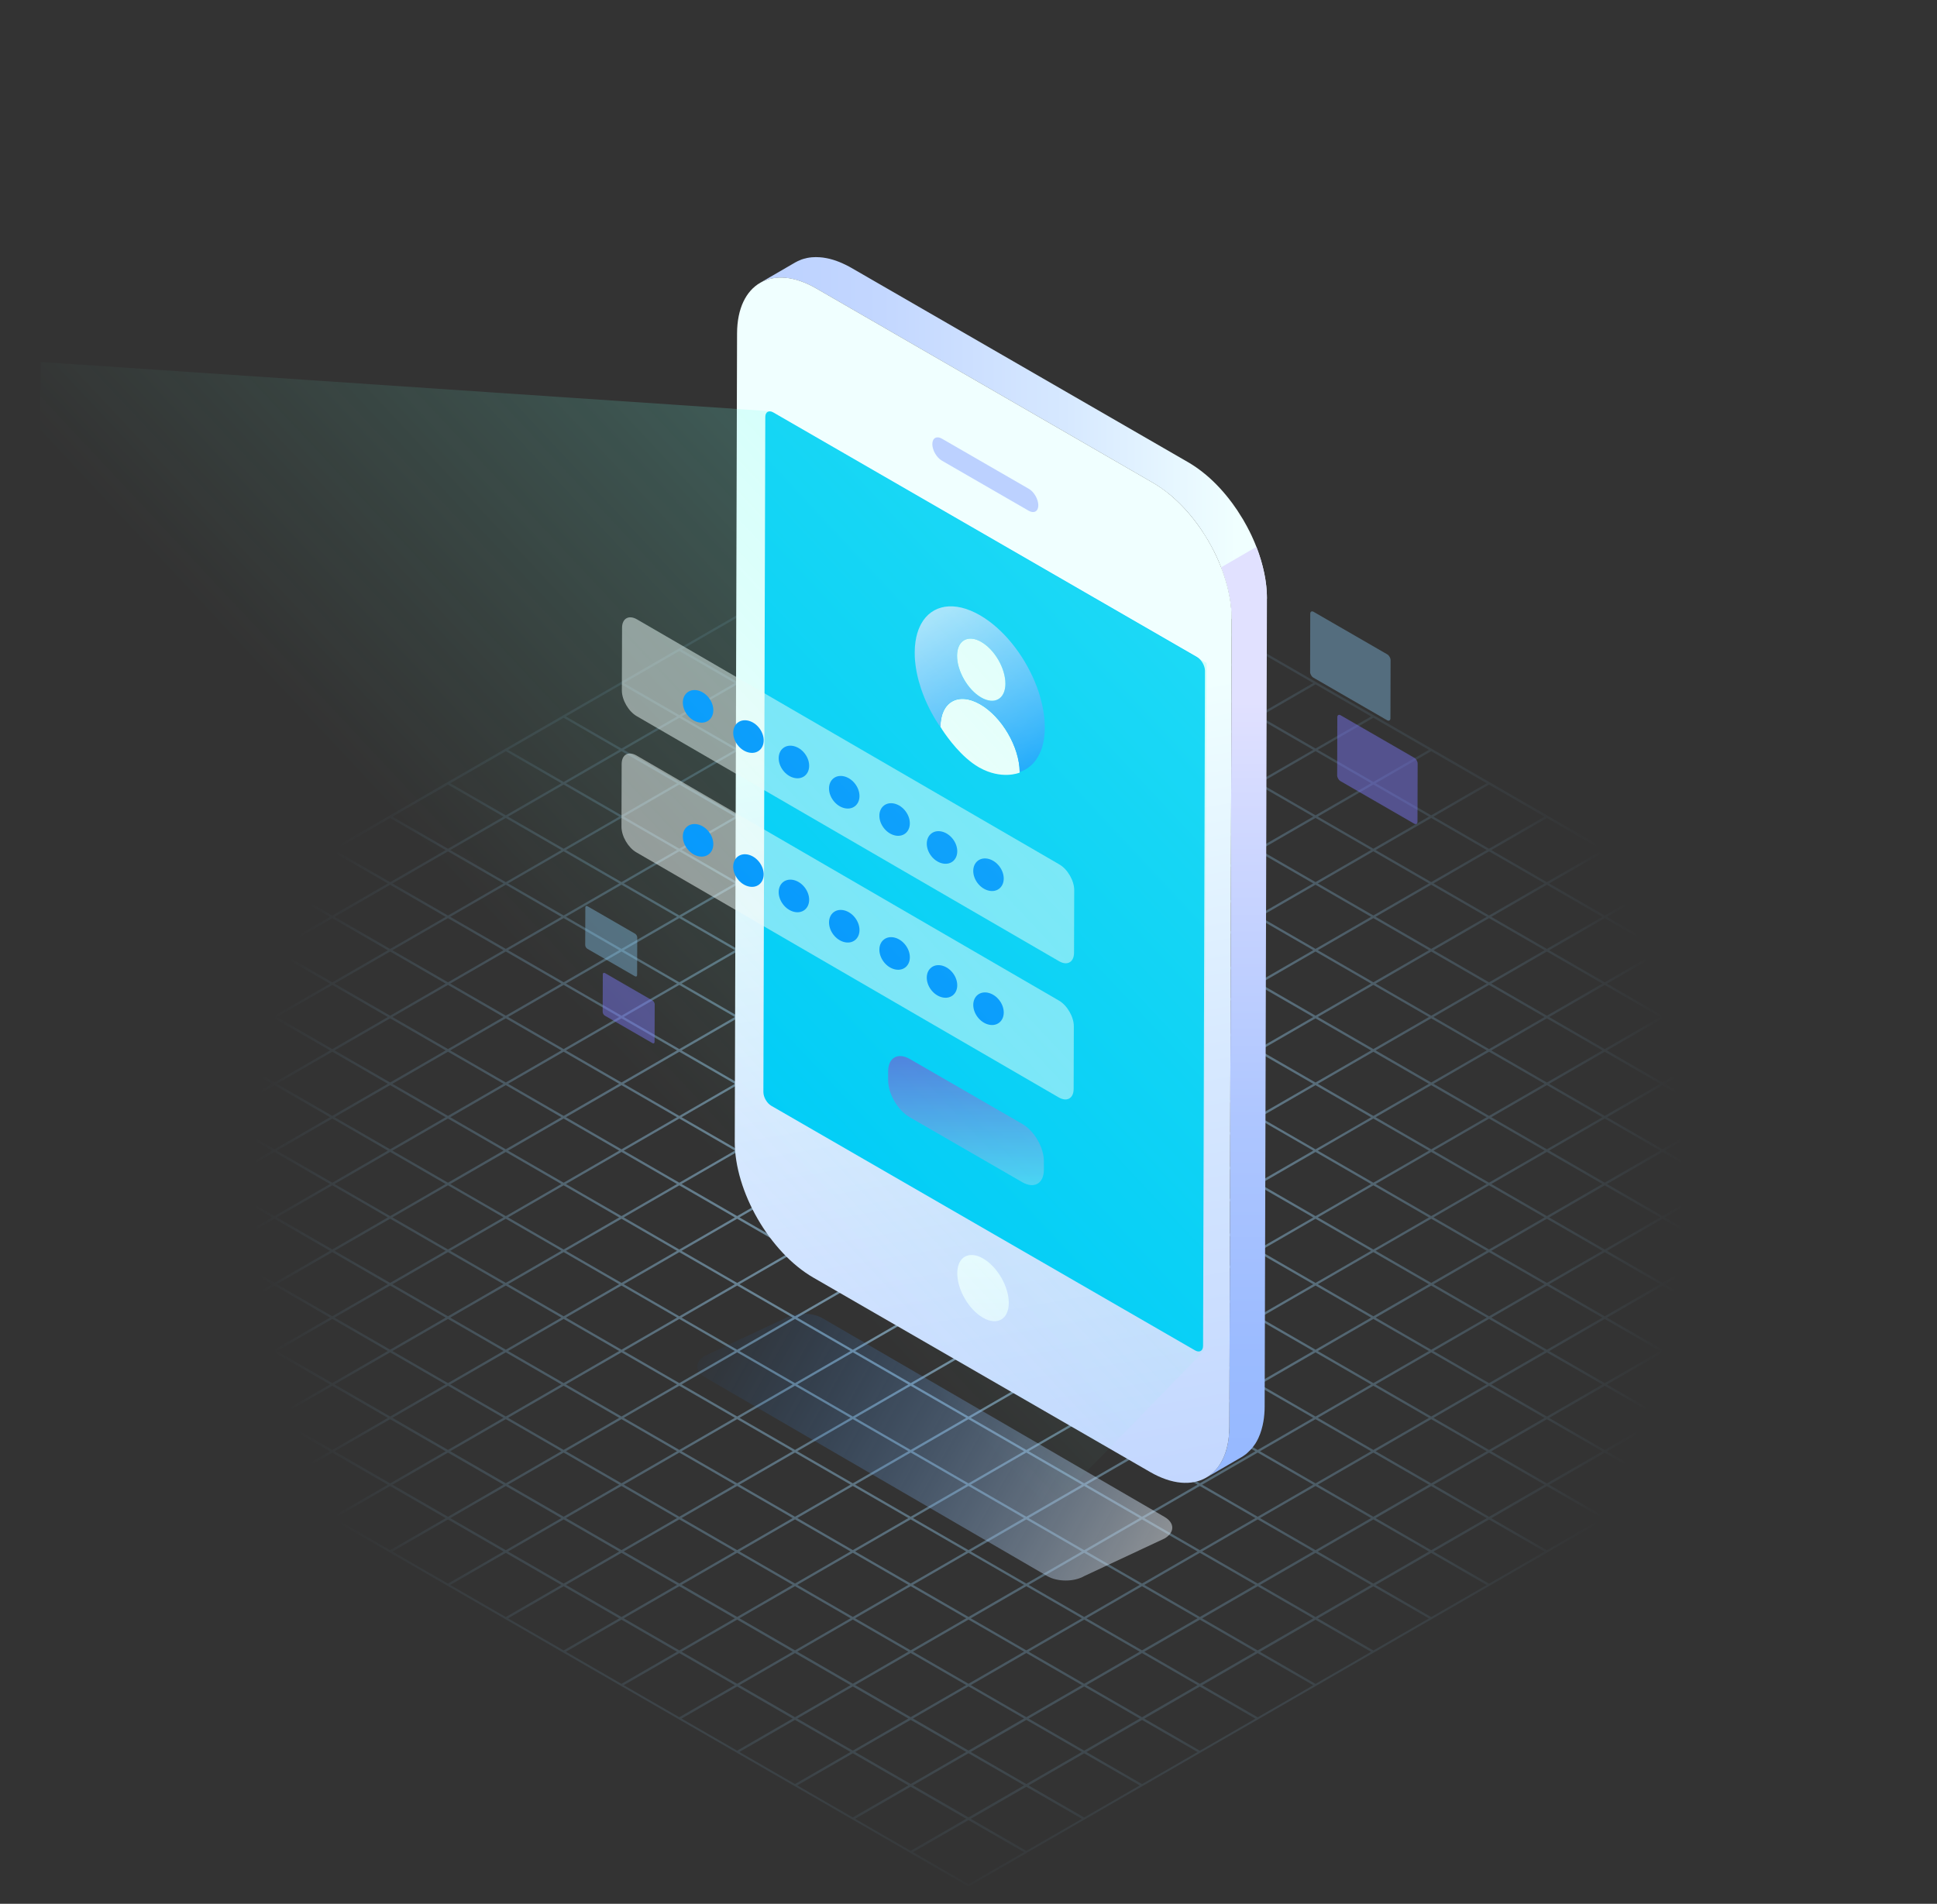
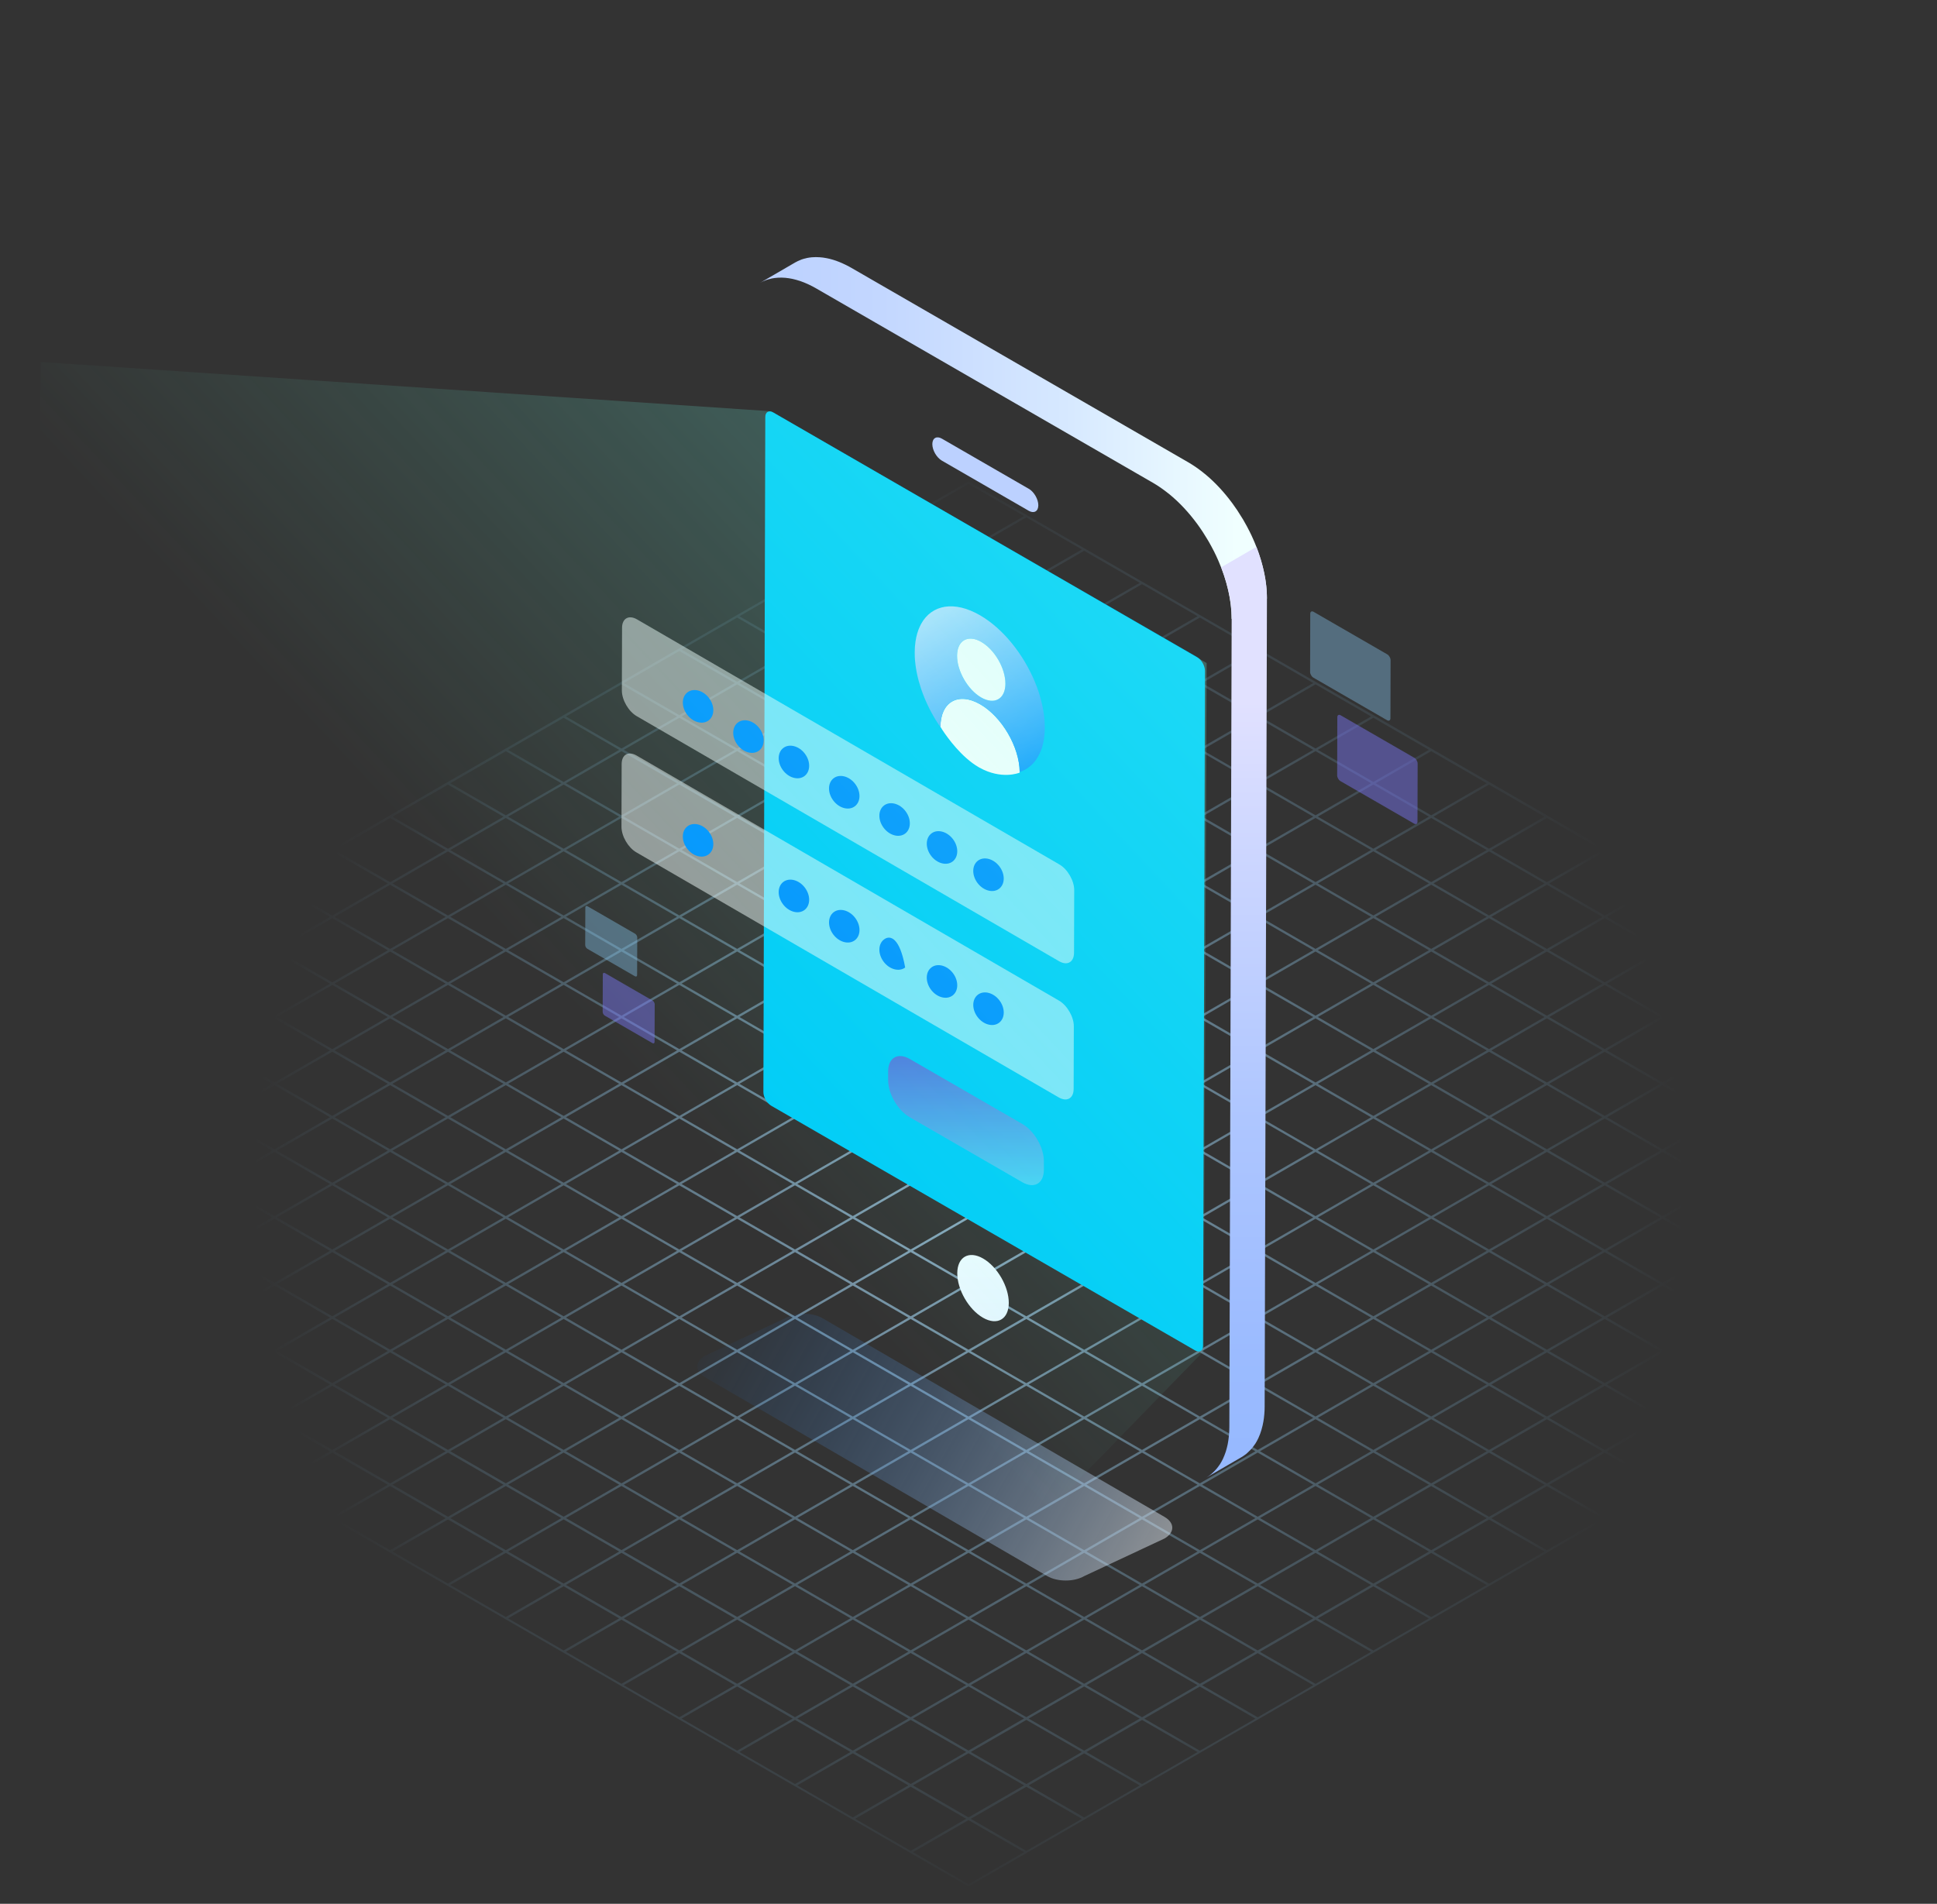
<svg xmlns="http://www.w3.org/2000/svg" width="414" height="407" viewBox="0 0 414 407" fill="none">
  <rect x="0" y="0" width="414" height="407" fill="#333333" stroke="none" />
  <g clip-path="url(#clip0_2267_30526)">
    <path d="M207.123 102.992L207 102.92L-52.766 252.898L-53.128 253.112L206.883 403.232L207.006 403.303L466.772 253.325L467.134 253.112L207.123 102.992ZM453.796 245.97L441.919 252.827L430.042 245.97L441.919 239.113L453.796 245.97ZM207.485 245.97L219.362 239.113L231.238 245.97L219.362 252.827L207.485 245.97ZM218.877 253.112L207 259.969L195.123 253.112L207 246.255L218.877 253.112ZM207 245.692L195.123 238.835L207 231.978L218.877 238.835L207 245.692ZM206.515 245.977L194.638 252.834L182.761 245.977L194.638 239.12L206.515 245.977ZM194.153 253.112L182.276 259.969L170.4 253.112L182.276 246.255L194.153 253.112ZM194.638 253.396L206.515 260.253L194.638 267.11L182.761 260.253L194.638 253.396ZM207 260.538L218.877 267.395L207 274.252L195.123 267.395L207 260.538ZM207.485 260.253L219.362 253.396L231.238 260.253L219.362 267.11L207.485 260.253ZM219.847 253.118L231.723 246.261L243.6 253.118L231.723 259.975L219.847 253.118ZM232.209 245.977L244.085 239.12L255.962 245.977L244.085 252.834L232.209 245.977ZM231.723 245.699L219.847 238.842L231.723 231.985L243.6 238.842L231.723 245.699ZM219.362 238.557L207.485 231.7L219.362 224.843L231.238 231.7L219.362 238.557ZM207 231.416L195.123 224.559L207 217.702L218.877 224.559L207 231.416ZM206.515 231.694L194.638 238.551L182.761 231.694L194.638 224.837L206.515 231.694ZM194.153 238.835L182.276 245.692L170.4 238.835L182.276 231.978L194.153 238.835ZM181.791 245.977L169.915 252.834L158.038 245.977L169.915 239.12L181.791 245.977ZM169.429 253.118L157.553 259.975L145.676 253.118L157.553 246.261L169.429 253.118ZM169.915 253.403L181.791 260.26L169.915 267.117L158.038 260.26L169.915 253.403ZM182.276 260.544L194.153 267.401L182.276 274.258L170.4 267.401L182.276 260.544ZM194.638 267.686L206.515 274.543L194.638 281.4L182.761 274.543L194.638 267.686ZM207 274.827L218.877 281.684L207 288.541L195.123 281.684L207 274.827ZM207.485 274.549L219.362 267.692L231.238 274.549L219.362 281.406L207.485 274.549ZM219.847 267.408L231.723 260.551L243.6 267.408L231.723 274.265L219.847 267.408ZM232.209 260.266L244.085 253.409L255.962 260.266L244.085 267.123L232.209 260.266ZM244.57 253.125L256.447 246.268L268.324 253.125L256.447 259.982L244.57 253.125ZM256.932 245.983L268.809 239.126L280.685 245.983L268.809 252.84L256.932 245.983ZM256.447 245.705L244.57 238.848L256.447 231.991L268.324 238.848L256.447 245.705ZM244.085 238.564L232.209 231.707L244.085 224.85L255.962 231.707L244.085 238.564ZM231.723 231.422L219.847 224.565L231.723 217.708L243.6 224.565L231.723 231.422ZM219.362 224.281L207.485 217.424L219.362 210.567L231.238 217.424L219.362 224.281ZM207 217.139L195.123 210.282L207 203.425L218.877 210.282L207 217.139ZM206.515 217.417L194.638 224.274L182.761 217.417L194.638 210.56L206.515 217.417ZM194.153 224.559L182.276 231.416L170.4 224.559L182.276 217.702L194.153 224.559ZM181.791 231.7L169.915 238.557L158.038 231.7L169.915 224.843L181.791 231.7ZM169.429 238.842L157.553 245.699L145.676 238.842L157.553 231.985L169.429 238.842ZM157.068 245.983L145.191 252.84L133.314 245.983L145.191 239.126L157.068 245.983ZM144.706 253.125L132.829 259.982L120.953 253.125L132.829 246.268L144.706 253.125ZM145.191 253.409L157.068 260.266L145.191 267.123L133.314 260.266L145.191 253.409ZM157.553 260.551L169.429 267.408L157.553 274.265L145.676 267.408L157.553 260.551ZM169.915 267.692L181.791 274.549L169.915 281.406L158.038 274.549L169.915 267.692ZM182.276 274.834L194.153 281.691L182.276 288.548L170.4 281.691L182.276 274.834ZM194.638 281.975L206.515 288.832L194.638 295.689L182.761 288.832L194.638 281.975ZM207 289.117L218.877 295.974L207 302.831L195.123 295.974L207 289.117ZM207.485 288.839L219.362 281.982L231.238 288.839L219.362 295.696L207.485 288.839ZM219.847 281.697L231.723 274.84L243.6 281.697L231.723 288.554L219.847 281.697ZM232.209 274.556L244.085 267.699L255.962 274.556L244.085 281.413L232.209 274.556ZM244.57 267.414L256.447 260.557L268.324 267.414L256.447 274.271L244.57 267.414ZM256.932 260.273L268.809 253.416L280.685 260.273L268.809 267.13L256.932 260.273ZM269.294 253.131L281.171 246.274L293.047 253.131L281.171 259.988L269.294 253.131ZM281.656 245.99L293.532 239.133L305.409 245.99L293.532 252.847L281.656 245.99ZM281.171 245.712L269.294 238.855L281.171 231.998L293.047 238.855L281.171 245.712ZM268.809 238.57L256.932 231.713L268.809 224.856L280.685 231.713L268.809 238.57ZM256.447 231.429L244.57 224.572L256.447 217.715L268.324 224.572L256.447 231.429ZM244.085 224.287L232.209 217.43L244.085 210.573L255.962 217.43L244.085 224.287ZM231.723 217.146L219.847 210.289L231.723 203.432L243.6 210.289L231.723 217.146ZM219.362 210.004L207.485 203.147L219.362 196.29L231.238 203.147L219.362 210.004ZM207 202.863L195.123 196.006L207 189.149L218.877 196.006L207 202.863ZM206.515 203.141L194.638 209.998L182.761 203.141L194.638 196.284L206.515 203.141ZM194.153 210.282L182.276 217.139L170.4 210.282L182.276 203.425L194.153 210.282ZM181.791 217.424L169.915 224.281L158.038 217.424L169.915 210.567L181.791 217.424ZM169.429 224.565L157.553 231.422L145.676 224.565L157.553 217.708L169.429 224.565ZM157.068 231.707L145.191 238.564L133.314 231.707L145.191 224.85L157.068 231.707ZM144.706 238.848L132.829 245.705L120.953 238.848L132.829 231.991L144.706 238.848ZM132.344 245.99L120.467 252.847L108.591 245.99L120.467 239.133L132.344 245.99ZM119.982 253.131L108.106 259.988L96.229 253.131L108.106 246.274L119.982 253.131ZM120.467 253.409L132.344 260.266L120.467 267.123L108.591 260.266L120.467 253.409ZM132.829 260.551L144.706 267.408L132.829 274.265L120.953 267.408L132.829 260.551ZM145.191 267.692L157.068 274.549L145.191 281.406L133.314 274.549L145.191 267.692ZM157.553 274.834L169.429 281.691L157.553 288.548L145.676 281.691L157.553 274.834ZM169.915 281.975L181.791 288.832L169.915 295.689L158.038 288.832L169.915 281.975ZM182.276 289.117L194.153 295.974L182.276 302.831L170.4 295.974L182.276 289.117ZM194.638 296.258L206.515 303.115L194.638 309.972L182.761 303.115L194.638 296.258ZM207 303.4L218.877 310.257L207 317.114L195.123 310.257L207 303.4ZM207.485 303.115L219.362 296.258L231.238 303.115L219.362 309.972L207.485 303.115ZM219.847 295.974L231.723 289.117L243.6 295.974L231.723 302.831L219.847 295.974ZM232.209 288.832L244.085 281.975L255.962 288.832L244.085 295.689L232.209 288.832ZM244.57 281.691L256.447 274.834L268.324 281.691L256.447 288.548L244.57 281.691ZM256.932 274.549L268.809 267.692L280.685 274.549L268.809 281.406L256.932 274.549ZM269.294 267.408L281.171 260.551L293.047 267.408L281.171 274.265L269.294 267.408ZM281.656 260.266L293.532 253.409L305.409 260.266L293.532 267.123L281.656 260.266ZM294.017 253.125L305.894 246.268L317.771 253.125L305.894 259.982L294.017 253.125ZM306.379 245.983L318.256 239.126L330.133 245.983L318.256 252.84L306.379 245.983ZM305.894 245.705L294.017 238.848L305.894 231.991L317.771 238.848L305.894 245.705ZM293.532 238.564L281.656 231.707L293.532 224.85L305.409 231.707L293.532 238.564ZM281.171 231.422L269.294 224.565L281.171 217.708L293.047 224.565L281.171 231.422ZM268.809 224.281L256.932 217.424L268.809 210.567L280.685 217.424L268.809 224.281ZM256.447 217.139L244.57 210.282L256.447 203.425L268.324 210.282L256.447 217.139ZM244.085 209.998L232.209 203.141L244.085 196.284L255.962 203.141L244.085 209.998ZM231.723 202.856L219.847 195.999L231.723 189.142L243.6 195.999L231.723 202.856ZM219.362 195.715L207.485 188.858L219.362 182.001L231.238 188.858L219.362 195.715ZM207 188.573L195.123 181.716L207 174.859L218.877 181.716L207 188.573ZM206.515 188.851L194.638 195.708L182.761 188.851L194.638 181.994L206.515 188.851ZM194.153 195.993L182.276 202.85L170.4 195.993L182.276 189.136L194.153 195.993ZM181.791 203.134L169.915 209.991L158.038 203.134L169.915 196.277L181.791 203.134ZM169.429 210.276L157.553 217.133L145.676 210.276L157.553 203.419L169.429 210.276ZM157.068 217.417L145.191 224.274L133.314 217.417L145.191 210.56L157.068 217.417ZM144.706 224.559L132.829 231.416L120.953 224.559L132.829 217.702L144.706 224.559ZM132.344 231.7L120.467 238.557L108.591 231.7L120.467 224.843L132.344 231.7ZM119.982 238.842L108.106 245.699L96.229 238.842L108.106 231.985L119.982 238.842ZM107.62 245.983L95.744 252.84L83.867 245.983L95.744 239.126L107.62 245.983ZM95.259 253.125L83.382 259.982L71.505 253.125L83.382 246.268L95.259 253.125ZM95.744 253.403L107.62 260.26L95.744 267.117L83.867 260.26L95.744 253.403ZM108.106 260.544L119.982 267.401L108.106 274.258L96.229 267.401L108.106 260.544ZM120.467 267.686L132.344 274.543L120.467 281.4L108.591 274.543L120.467 267.686ZM132.829 274.827L144.706 281.684L132.829 288.541L120.953 281.684L132.829 274.827ZM145.191 281.969L157.068 288.826L145.191 295.683L133.314 288.826L145.191 281.969ZM157.553 289.11L169.429 295.967L157.553 302.824L145.676 295.967L157.553 289.11ZM169.915 296.252L181.791 303.109L169.915 309.966L158.038 303.109L169.915 296.252ZM182.276 303.393L194.153 310.25L182.276 317.107L170.4 310.25L182.276 303.393ZM194.638 310.535L206.515 317.392L194.638 324.249L182.761 317.392L194.638 310.535ZM207 317.676L218.877 324.533L207 331.39L195.123 324.533L207 317.676ZM207.485 317.392L219.362 310.535L231.238 317.392L219.362 324.249L207.485 317.392ZM219.847 310.25L231.723 303.393L243.6 310.25L231.723 317.107L219.847 310.25ZM232.209 303.109L244.085 296.252L255.962 303.109L244.085 309.966L232.209 303.109ZM244.57 295.967L256.447 289.11L268.324 295.967L256.447 302.824L244.57 295.967ZM256.932 288.826L268.809 281.969L280.685 288.826L268.809 295.683L256.932 288.826ZM269.294 281.684L281.171 274.827L293.047 281.684L281.171 288.541L269.294 281.684ZM281.656 274.543L293.532 267.686L305.409 274.543L293.532 281.4L281.656 274.543ZM294.017 267.401L305.894 260.544L317.771 267.401L305.894 274.258L294.017 267.401ZM306.379 260.26L318.256 253.403L330.133 260.26L318.256 267.117L306.379 260.26ZM318.741 253.118L330.618 246.261L342.494 253.118L330.618 259.975L318.741 253.118ZM331.103 245.977L342.979 239.12L354.856 245.977L342.979 252.834L331.103 245.977ZM330.618 245.699L318.741 238.842L330.618 231.985L342.494 238.842L330.618 245.699ZM318.256 238.557L306.379 231.7L318.256 224.843L330.133 231.7L318.256 238.557ZM305.894 231.416L294.017 224.559L305.894 217.702L317.771 224.559L305.894 231.416ZM293.532 224.274L281.656 217.417L293.532 210.56L305.409 217.417L293.532 224.274ZM281.171 217.133L269.294 210.276L281.171 203.419L293.047 210.276L281.171 217.133ZM268.809 209.991L256.932 203.134L268.809 196.277L280.685 203.134L268.809 209.991ZM256.447 202.85L244.57 195.993L256.447 189.136L268.324 195.993L256.447 202.85ZM244.085 195.708L232.209 188.851L244.085 181.994L255.962 188.851L244.085 195.708ZM231.723 188.567L219.847 181.71L231.723 174.853L243.6 181.71L231.723 188.567ZM219.362 181.425L207.485 174.568L219.362 167.711L231.238 174.568L219.362 181.425ZM207 174.284L195.123 167.427L207 160.57L218.877 167.427L207 174.284ZM206.515 174.568L194.638 181.425L182.761 174.568L194.638 167.711L206.515 174.568ZM194.153 181.71L182.276 188.567L170.4 181.71L182.276 174.853L194.153 181.71ZM181.791 188.851L169.915 195.708L158.038 188.851L169.915 181.994L181.791 188.851ZM169.429 195.993L157.553 202.85L145.676 195.993L157.553 189.136L169.429 195.993ZM157.068 203.134L145.191 209.991L133.314 203.134L145.191 196.277L157.068 203.134ZM144.706 210.276L132.829 217.133L120.953 210.276L132.829 203.419L144.706 210.276ZM132.344 217.417L120.467 224.274L108.591 217.417L120.467 210.56L132.344 217.417ZM119.982 224.559L108.106 231.416L96.229 224.559L108.106 217.702L119.982 224.559ZM107.62 231.7L95.744 238.557L83.867 231.7L95.744 224.843L107.62 231.7ZM95.259 238.842L83.382 245.699L71.505 238.842L83.382 231.985L95.259 238.842ZM82.897 245.983L71.02 252.84L59.144 245.983L71.02 239.126L82.897 245.983ZM70.535 253.125L58.658 259.982L46.782 253.125L58.658 246.268L70.535 253.125ZM71.02 253.403L82.897 260.26L71.02 267.117L59.144 260.26L71.02 253.403ZM83.382 260.544L95.259 267.401L83.382 274.258L71.505 267.401L83.382 260.544ZM95.744 267.686L107.62 274.543L95.744 281.4L83.867 274.543L95.744 267.686ZM108.106 274.827L119.982 281.684L108.106 288.541L96.229 281.684L108.106 274.827ZM120.467 281.969L132.344 288.826L120.467 295.683L108.591 288.826L120.467 281.969ZM132.829 289.11L144.706 295.967L132.829 302.824L120.953 295.967L132.829 289.11ZM145.191 296.252L157.068 303.109L145.191 309.966L133.314 303.109L145.191 296.252ZM157.553 303.393L169.429 310.25L157.553 317.107L145.676 310.25L157.553 303.393ZM169.915 310.535L181.791 317.392L169.915 324.249L158.038 317.392L169.915 310.535ZM182.276 317.676L194.153 324.533L182.276 331.39L170.4 324.533L182.276 317.676ZM194.638 324.818L206.515 331.675L194.638 338.532L182.761 331.675L194.638 324.818ZM207 331.959L218.877 338.816L207 345.673L195.123 338.816L207 331.959ZM207.485 331.681L219.362 324.824L231.238 331.681L219.362 338.538L207.485 331.681ZM219.847 324.54L231.723 317.683L243.6 324.54L231.723 331.397L219.847 324.54ZM232.209 317.398L244.085 310.541L255.962 317.398L244.085 324.255L232.209 317.398ZM244.57 310.257L256.447 303.4L268.324 310.257L256.447 317.114L244.57 310.257ZM256.932 303.115L268.809 296.258L280.685 303.115L268.809 309.972L256.932 303.115ZM269.294 295.974L281.171 289.117L293.047 295.974L281.171 302.831L269.294 295.974ZM281.656 288.832L293.532 281.975L305.409 288.832L293.532 295.689L281.656 288.832ZM294.017 281.691L305.894 274.834L317.771 281.691L305.894 288.548L294.017 281.691ZM306.379 274.549L318.256 267.692L330.133 274.549L318.256 281.406L306.379 274.549ZM318.741 267.408L330.618 260.551L342.494 267.408L330.618 274.265L318.741 267.408ZM331.103 260.266L342.979 253.409L354.856 260.266L342.979 267.123L331.103 260.266ZM343.465 253.125L355.341 246.268L367.218 253.125L355.341 259.982L343.465 253.125ZM355.826 245.983L367.703 239.126L379.58 245.983L367.703 252.84L355.826 245.983ZM355.341 245.705L343.465 238.848L355.341 231.991L367.218 238.848L355.341 245.705ZM342.979 238.564L331.103 231.707L342.979 224.85L354.856 231.707L342.979 238.564ZM330.618 231.422L318.741 224.565L330.618 217.708L342.494 224.565L330.618 231.422ZM318.256 224.281L306.379 217.424L318.256 210.567L330.133 217.424L318.256 224.281ZM305.894 217.139L294.017 210.282L305.894 203.425L317.771 210.282L305.894 217.139ZM293.532 209.998L281.656 203.141L293.532 196.284L305.409 203.141L293.532 209.998ZM281.171 202.856L269.294 195.999L281.171 189.142L293.047 195.999L281.171 202.856ZM268.809 195.715L256.932 188.858L268.809 182.001L280.685 188.858L268.809 195.715ZM256.447 188.573L244.57 181.716L256.447 174.859L268.324 181.716L256.447 188.573ZM244.085 181.432L232.209 174.575L244.085 167.718L255.962 174.575L244.085 181.432ZM231.723 174.29L219.847 167.433L231.723 160.576L243.6 167.433L231.723 174.29ZM219.362 167.149L207.485 160.292L219.362 153.435L231.238 160.292L219.362 167.149ZM207 160.007L195.123 153.15L207 146.293L218.877 153.15L207 160.007ZM206.515 160.285L194.638 167.142L182.761 160.285L194.638 153.428L206.515 160.285ZM194.153 167.427L182.276 174.284L170.4 167.427L182.276 160.57L194.153 167.427ZM181.791 174.568L169.915 181.425L158.038 174.568L169.915 167.711L181.791 174.568ZM169.429 181.71L157.553 188.567L145.676 181.71L157.553 174.853L169.429 181.71ZM157.068 188.851L145.191 195.708L133.314 188.851L145.191 181.994L157.068 188.851ZM144.706 195.993L132.829 202.85L120.953 195.993L132.829 189.136L144.706 195.993ZM132.344 203.134L120.467 209.991L108.591 203.134L120.467 196.277L132.344 203.134ZM119.982 210.276L108.106 217.133L96.229 210.276L108.106 203.419L119.982 210.276ZM107.62 217.417L95.744 224.274L83.867 217.417L95.744 210.56L107.62 217.417ZM95.259 224.559L83.382 231.416L71.505 224.559L83.382 217.702L95.259 224.559ZM82.897 231.7L71.02 238.557L59.144 231.7L71.02 224.843L82.897 231.7ZM70.535 238.842L58.658 245.699L46.782 238.842L58.658 231.985L70.535 238.842ZM58.173 245.983L46.297 252.84L34.42 245.983L46.297 239.126L58.173 245.983ZM45.812 253.125L33.935 259.982L22.058 253.125L33.935 246.268L45.812 253.125ZM46.297 253.403L58.173 260.26L46.297 267.117L34.42 260.26L46.297 253.403ZM58.658 260.544L70.535 267.401L58.658 274.258L46.782 267.401L58.658 260.544ZM71.02 267.686L82.897 274.543L71.02 281.4L59.144 274.543L71.02 267.686ZM83.382 274.827L95.259 281.684L83.382 288.541L71.505 281.684L83.382 274.827ZM95.744 281.969L107.62 288.826L95.744 295.683L83.867 288.826L95.744 281.969ZM108.106 289.11L119.982 295.967L108.106 302.824L96.229 295.967L108.106 289.11ZM120.467 296.252L132.344 303.109L120.467 309.966L108.591 303.109L120.467 296.252ZM132.829 303.393L144.706 310.25L132.829 317.107L120.953 310.25L132.829 303.393ZM145.191 310.535L157.068 317.392L145.191 324.249L133.314 317.392L145.191 310.535ZM157.553 317.676L169.429 324.533L157.553 331.39L145.676 324.533L157.553 317.676ZM169.915 324.818L181.791 331.675L169.915 338.532L158.038 331.675L169.915 324.818ZM182.276 331.959L194.153 338.816L182.276 345.673L170.4 338.816L182.276 331.959ZM194.638 339.101L206.515 345.958L194.638 352.815L182.761 345.958L194.638 339.101ZM207 346.242L218.877 353.099L207 359.956L195.123 353.099L207 346.242ZM207.485 345.964L219.362 339.107L231.238 345.964L219.362 352.821L207.485 345.964ZM219.847 338.823L231.723 331.966L243.6 338.823L231.723 345.68L219.847 338.823ZM232.209 331.681L244.085 324.824L255.962 331.681L244.085 338.538L232.209 331.681ZM244.57 324.54L256.447 317.683L268.324 324.54L256.447 331.397L244.57 324.54ZM256.932 317.398L268.809 310.541L280.685 317.398L268.809 324.255L256.932 317.398ZM269.294 310.257L281.171 303.4L293.047 310.257L281.171 317.114L269.294 310.257ZM281.656 303.115L293.532 296.258L305.409 303.115L293.532 309.972L281.656 303.115ZM294.017 295.974L305.894 289.117L317.771 295.974L305.894 302.831L294.017 295.974ZM306.379 288.832L318.256 281.975L330.133 288.832L318.256 295.689L306.379 288.832ZM318.741 281.691L330.618 274.834L342.494 281.691L330.618 288.548L318.741 281.691ZM331.103 274.549L342.979 267.692L354.856 274.549L342.979 281.406L331.103 274.549ZM343.465 267.408L355.341 260.551L367.218 267.408L355.341 274.265L343.465 267.408ZM355.826 260.266L367.703 253.409L379.58 260.266L367.703 267.123L355.826 260.266ZM368.188 253.125L380.065 246.268L391.941 253.125L380.065 259.982L368.188 253.125ZM380.55 245.983L392.427 239.126L404.303 245.983L392.427 252.84L380.55 245.983ZM380.065 245.705L368.188 238.848L380.065 231.991L391.941 238.848L380.065 245.705ZM367.703 238.564L355.826 231.707L367.703 224.85L379.58 231.707L367.703 238.564ZM355.341 231.422L343.465 224.565L355.341 217.708L367.218 224.565L355.341 231.422ZM342.979 224.281L331.103 217.424L342.979 210.567L354.856 217.424L342.979 224.281ZM330.618 217.139L318.741 210.282L330.618 203.425L342.494 210.282L330.618 217.139ZM318.256 209.998L306.379 203.141L318.256 196.284L330.133 203.141L318.256 209.998ZM305.894 202.856L294.017 195.999L305.894 189.142L317.771 195.999L305.894 202.856ZM293.532 195.715L281.656 188.858L293.532 182.001L305.409 188.858L293.532 195.715ZM281.171 188.573L269.294 181.716L281.171 174.859L293.047 181.716L281.171 188.573ZM268.809 181.432L256.932 174.575L268.809 167.718L280.685 174.575L268.809 181.432ZM256.447 174.29L244.57 167.433L256.447 160.576L268.324 167.433L256.447 174.29ZM244.085 167.149L232.209 160.292L244.085 153.435L255.962 160.292L244.085 167.149ZM231.723 160.007L219.847 153.15L231.723 146.293L243.6 153.15L231.723 160.007ZM219.362 152.866L207.485 146.009L219.362 139.152L231.238 146.009L219.362 152.866ZM207 145.724L195.123 138.867L207 132.01L218.877 138.867L207 145.724ZM206.515 146.009L194.638 152.866L182.761 146.009L194.638 139.152L206.515 146.009ZM194.153 153.15L182.276 160.007L170.4 153.15L182.276 146.293L194.153 153.15ZM181.791 160.292L169.915 167.149L158.038 160.292L169.915 153.435L181.791 160.292ZM169.429 167.433L157.553 174.29L145.676 167.433L157.553 160.576L169.429 167.433ZM157.068 174.575L145.191 181.432L133.314 174.575L145.191 167.718L157.068 174.575ZM144.706 181.716L132.829 188.573L120.953 181.716L132.829 174.859L144.706 181.716ZM132.344 188.858L120.467 195.715L108.591 188.858L120.467 182.001L132.344 188.858ZM119.982 195.999L108.106 202.856L96.229 195.999L108.106 189.142L119.982 195.999ZM107.62 203.141L95.744 209.998L83.867 203.141L95.744 196.284L107.62 203.141ZM95.259 210.282L83.382 217.139L71.505 210.282L83.382 203.425L95.259 210.282ZM82.897 217.424L71.02 224.281L59.144 217.424L71.02 210.567L82.897 217.424ZM70.535 224.565L58.658 231.422L46.782 224.565L58.658 217.708L70.535 224.565ZM58.173 231.707L46.297 238.564L34.42 231.707L46.297 224.85L58.173 231.707ZM45.812 238.848L33.935 245.705L22.058 238.848L33.935 231.991L45.812 238.848ZM33.45 245.99L21.573 252.847L9.697 245.99L21.573 239.133L33.45 245.99ZM21.088 253.131L9.211 259.988L-2.665 253.131L9.211 246.274L21.088 253.131ZM21.573 253.409L33.45 260.266L21.573 267.123L9.697 260.266L21.573 253.409ZM33.935 260.551L45.812 267.408L33.935 274.265L22.058 267.408L33.935 260.551ZM46.297 267.686L58.173 274.543L46.297 281.4L34.42 274.543L46.297 267.686ZM58.658 274.827L70.535 281.684L58.658 288.541L46.782 281.684L58.658 274.827ZM71.02 281.969L82.897 288.826L71.02 295.683L59.144 288.826L71.02 281.969ZM83.382 289.11L95.259 295.967L83.382 302.824L71.505 295.967L83.382 289.11ZM95.744 296.252L107.62 303.109L95.744 309.966L83.867 303.109L95.744 296.252ZM108.106 303.393L119.982 310.25L108.106 317.107L96.229 310.25L108.106 303.393ZM120.467 310.535L132.344 317.392L120.467 324.249L108.591 317.392L120.467 310.535ZM132.829 317.676L144.706 324.533L132.829 331.39L120.953 324.533L132.829 317.676ZM145.191 324.818L157.068 331.675L145.191 338.532L133.314 331.675L145.191 324.818ZM157.553 331.959L169.429 338.816L157.553 345.673L145.676 338.816L157.553 331.959ZM169.915 339.101L181.791 345.958L169.915 352.815L158.038 345.958L169.915 339.101ZM182.276 346.242L194.153 353.099L182.276 359.956L170.4 353.099L182.276 346.242ZM194.638 353.384L206.515 360.241L194.638 367.098L182.761 360.241L194.638 353.384ZM207 360.525L218.877 367.382L207 374.239L195.123 367.382L207 360.525ZM207.485 360.247L219.362 353.39L231.238 360.247L219.362 367.104L207.485 360.247ZM219.847 353.106L231.723 346.249L243.6 353.106L231.723 359.963L219.847 353.106ZM232.209 345.964L244.085 339.107L255.962 345.964L244.085 352.821L232.209 345.964ZM244.57 338.823L256.447 331.966L268.324 338.823L256.447 345.68L244.57 338.823ZM256.932 331.681L268.809 324.824L280.685 331.681L268.809 338.538L256.932 331.681ZM269.294 324.54L281.171 317.683L293.047 324.54L281.171 331.397L269.294 324.54ZM281.656 317.398L293.532 310.541L305.409 317.398L293.532 324.255L281.656 317.398ZM294.017 310.257L305.894 303.4L317.771 310.257L305.894 317.114L294.017 310.257ZM306.379 303.122L318.256 296.265L330.133 303.122L318.256 309.979L306.379 303.122ZM318.741 295.98L330.618 289.123L342.494 295.98L330.618 302.837L318.741 295.98ZM331.103 288.839L342.979 281.982L354.856 288.839L342.979 295.696L331.103 288.839ZM343.465 281.697L355.341 274.84L367.218 281.697L355.341 288.554L343.465 281.697ZM355.826 274.556L367.703 267.699L379.58 274.556L367.703 281.413L355.826 274.556ZM368.188 267.414L380.065 260.557L391.941 267.414L380.065 274.271L368.188 267.414ZM380.55 260.273L392.427 253.416L404.303 260.273L392.427 267.13L380.55 260.273ZM392.912 253.131L404.788 246.274L416.665 253.131L404.788 259.988L392.912 253.131ZM405.274 245.99L417.15 239.133L429.027 245.99L417.15 252.847L405.274 245.99ZM404.788 245.712L392.912 238.855L404.788 231.998L416.665 238.855L404.788 245.712ZM392.427 238.57L380.55 231.713L392.427 224.856L404.303 231.713L392.427 238.57ZM380.065 231.429L368.188 224.572L380.065 217.715L391.941 224.572L380.065 231.429ZM367.703 224.287L355.826 217.43L367.703 210.573L379.58 217.43L367.703 224.287ZM355.341 217.146L343.465 210.289L355.341 203.432L367.218 210.289L355.341 217.146ZM342.979 210.004L331.103 203.147L342.979 196.29L354.856 203.147L342.979 210.004ZM330.618 202.863L318.741 196.006L330.618 189.149L342.494 196.006L330.618 202.863ZM318.256 195.721L306.379 188.864L318.256 182.007L330.133 188.864L318.256 195.721ZM305.894 188.58L294.017 181.723L305.894 174.866L317.771 181.723L305.894 188.58ZM293.532 181.438L281.656 174.581L293.532 167.724L305.409 174.581L293.532 181.438ZM281.171 174.297L269.294 167.44L281.171 160.583L293.047 167.44L281.171 174.297ZM268.809 167.162L256.932 160.305L268.809 153.448L280.685 160.305L268.809 167.162ZM256.447 160.02L244.57 153.163L256.447 146.306L268.324 153.163L256.447 160.02ZM244.085 152.879L232.209 146.022L244.085 139.165L255.962 146.022L244.085 152.879ZM231.723 145.737L219.847 138.88L231.723 132.023L243.6 138.88L231.723 145.737ZM219.362 138.596L207.485 131.739L219.362 124.882L231.238 131.739L219.362 138.596ZM207 131.454L195.123 124.597L207 117.74L218.877 124.597L207 131.454ZM206.515 131.739L194.638 138.596L182.761 131.739L194.638 124.882L206.515 131.739ZM194.153 138.88L182.276 145.737L170.4 138.88L182.276 132.023L194.153 138.88ZM181.791 146.022L169.915 152.879L158.038 146.022L169.915 139.165L181.791 146.022ZM169.429 153.163L157.553 160.02L145.676 153.163L157.553 146.306L169.429 153.163ZM157.068 160.305L145.191 167.162L133.314 160.305L145.191 153.448L157.068 160.305ZM144.706 167.446L132.829 174.303L120.953 167.446L132.829 160.589L144.706 167.446ZM132.344 174.588L120.467 181.445L108.591 174.588L120.467 167.731L132.344 174.588ZM119.982 181.729L108.106 188.586L96.229 181.729L108.106 174.872L119.982 181.729ZM107.62 188.871L95.744 195.728L83.867 188.871L95.744 182.014L107.62 188.871ZM95.259 196.012L83.382 202.869L71.505 196.012L83.382 189.155L95.259 196.012ZM82.897 203.154L71.02 210.011L59.144 203.154L71.02 196.297L82.897 203.154ZM70.535 210.295L58.658 217.152L46.782 210.295L58.658 203.438L70.535 210.295ZM58.173 217.437L46.297 224.294L34.42 217.437L46.297 210.58L58.173 217.437ZM45.812 224.578L33.935 231.435L22.058 224.578L33.935 217.721L45.812 224.578ZM33.45 231.72L21.573 238.577L9.697 231.72L21.573 224.863L33.45 231.72ZM21.088 238.861L9.211 245.718L-2.665 238.861L9.211 232.004L21.088 238.861ZM8.726 246.003L-3.15 252.86L-15.027 246.003L-3.15 239.146L8.726 246.003ZM-3.636 253.144L-15.512 260.001L-27.389 253.144L-15.512 246.287L-3.636 253.144ZM-3.15 253.422L8.726 260.279L-3.15 267.136L-15.027 260.279L-3.15 253.422ZM9.211 260.564L21.088 267.421L9.211 274.278L-2.665 267.421L9.211 260.564ZM21.573 267.705L33.45 274.562L21.573 281.419L9.697 274.562L21.573 267.705ZM33.935 274.84L45.812 281.697L33.935 288.554L22.058 281.697L33.935 274.84ZM46.297 281.982L58.173 288.839L46.297 295.696L34.42 288.839L46.297 281.982ZM58.658 289.123L70.535 295.98L58.658 302.837L46.782 295.98L58.658 289.123ZM71.02 296.265L82.897 303.122L71.02 309.979L59.144 303.122L71.02 296.265ZM83.382 303.406L95.259 310.263L83.382 317.12L71.505 310.263L83.382 303.406ZM95.744 310.548L107.62 317.405L95.744 324.262L83.867 317.405L95.744 310.548ZM108.106 317.689L119.982 324.546L108.106 331.403L96.229 324.546L108.106 317.689ZM120.467 324.831L132.344 331.688L120.467 338.545L108.591 331.688L120.467 324.831ZM132.829 331.972L144.706 338.829L132.829 345.686L120.953 338.829L132.829 331.972ZM145.191 339.114L157.068 345.971L145.191 352.828L133.314 345.971L145.191 339.114ZM157.553 346.255L169.429 353.112L157.553 359.969L145.676 353.112L157.553 346.255ZM169.915 353.397L181.791 360.254L169.915 367.111L158.038 360.254L169.915 353.397ZM182.276 360.538L194.153 367.395L182.276 374.252L170.4 367.395L182.276 360.538ZM194.638 367.68L206.515 374.537L194.638 381.394L182.761 374.537L194.638 367.68ZM207 374.821L218.877 381.678L207 388.535L195.123 381.678L207 374.821ZM207.485 374.543L219.362 367.686L231.238 374.543L219.362 381.4L207.485 374.543ZM219.847 367.402L231.723 360.545L243.6 367.402L231.723 374.259L219.847 367.402ZM232.209 360.26L244.085 353.403L255.962 360.26L244.085 367.117L232.209 360.26ZM244.57 353.119L256.447 346.262L268.324 353.119L256.447 359.976L244.57 353.119ZM256.932 345.977L268.809 339.12L280.685 345.977L268.809 352.834L256.932 345.977ZM269.294 338.836L281.171 331.979L293.047 338.836L281.171 345.693L269.294 338.836ZM281.656 331.694L293.532 324.837L305.409 331.694L293.532 338.551L281.656 331.694ZM294.017 324.553L305.894 317.696L317.771 324.553L305.894 331.41L294.017 324.553ZM306.379 317.411L318.256 310.554L330.133 317.411L318.256 324.268L306.379 317.411ZM318.741 310.27L330.618 303.413L342.494 310.27L330.618 317.127L318.741 310.27ZM331.103 303.128L342.979 296.271L354.856 303.128L342.979 309.985L331.103 303.128ZM343.465 295.987L355.341 289.13L367.218 295.987L355.341 302.844L343.465 295.987ZM355.826 288.845L367.703 281.988L379.58 288.845L367.703 295.702L355.826 288.845ZM368.188 281.704L380.065 274.847L391.941 281.704L380.065 288.561L368.188 281.704ZM380.55 274.562L392.427 267.705L404.303 274.562L392.427 281.419L380.55 274.562ZM392.912 267.421L404.788 260.564L416.665 267.421L404.788 274.278L392.912 267.421ZM405.274 260.279L417.15 253.422L429.027 260.279L417.15 267.136L405.274 260.279ZM417.635 253.138L429.512 246.281L441.389 253.138L429.512 259.995L417.635 253.138ZM441.389 238.861L429.512 245.718L417.635 238.861L429.512 232.004L441.389 238.861ZM429.027 231.72L417.15 238.577L405.274 231.72L417.15 224.863L429.027 231.72ZM416.665 224.578L404.788 231.435L392.912 224.578L404.788 217.721L416.665 224.578ZM404.303 217.437L392.427 224.294L380.55 217.437L392.427 210.58L404.303 217.437ZM391.941 210.295L380.065 217.152L368.188 210.295L380.065 203.438L391.941 210.295ZM379.58 203.154L367.703 210.011L355.826 203.154L367.703 196.297L379.58 203.154ZM367.218 196.012L355.341 202.869L343.465 196.012L355.341 189.155L367.218 196.012ZM354.856 188.871L342.979 195.728L331.103 188.871L342.979 182.014L354.856 188.871ZM342.494 181.729L330.618 188.586L318.741 181.729L330.618 174.872L342.494 181.729ZM330.133 174.588L318.256 181.445L306.379 174.588L318.256 167.731L330.133 174.588ZM317.771 167.446L305.894 174.303L294.017 167.446L305.894 160.589L317.771 167.446ZM305.409 160.305L293.532 167.162L281.656 160.305L293.532 153.448L305.409 160.305ZM293.047 153.163L281.171 160.02L269.294 153.163L281.171 146.306L293.047 153.163ZM280.685 146.022L268.809 152.879L256.932 146.022L268.809 139.165L280.685 146.022ZM268.324 138.88L256.447 145.737L244.57 138.88L256.447 132.023L268.324 138.88ZM255.962 131.739L244.085 138.596L232.209 131.739L244.085 124.882L255.962 131.739ZM243.6 124.604L231.723 131.461L219.847 124.604L231.723 117.747L243.6 124.604ZM231.238 117.462L219.362 124.319L207.485 117.462L219.362 110.605L231.238 117.462ZM207 103.464L218.877 110.321L207 117.178L195.123 110.321L207 103.464ZM194.638 110.605L206.515 117.462L194.638 124.319L182.761 117.462L194.638 110.605ZM182.276 117.747L194.153 124.604L182.276 131.461L170.4 124.604L182.276 117.747ZM169.915 124.888L181.791 131.745L169.915 138.602L158.038 131.745L169.915 124.888ZM157.553 132.03L169.429 138.887L157.553 145.744L145.676 138.887L157.553 132.03ZM145.191 139.171L157.068 146.028L145.191 152.885L133.314 146.028L145.191 139.171ZM132.829 146.313L144.706 153.17L132.829 160.027L120.953 153.17L132.829 146.313ZM120.467 153.454L132.344 160.311L120.467 167.168L108.591 160.311L120.467 153.454ZM108.106 160.596L119.982 167.453L108.106 174.31L96.229 167.453L108.106 160.596ZM95.744 167.737L107.62 174.594L95.744 181.451L83.867 174.594L95.744 167.737ZM83.382 174.879L95.259 181.736L83.382 188.593L71.505 181.736L83.382 174.879ZM71.02 182.014L82.897 188.871L71.02 195.728L59.144 188.871L71.02 182.014ZM58.658 189.155L70.535 196.012L58.658 202.869L46.782 196.012L58.658 189.155ZM46.297 196.297L58.173 203.154L46.297 210.011L34.42 203.154L46.297 196.297ZM33.935 203.438L45.812 210.295L33.935 217.152L22.058 210.295L33.935 203.438ZM21.573 210.573L33.45 217.43L21.573 224.287L9.697 217.43L21.573 210.573ZM9.211 217.715L21.088 224.572L9.211 231.429L-2.665 224.572L9.211 217.715ZM-3.15 224.856L8.726 231.713L-3.15 238.57L-15.027 231.713L-3.15 224.856ZM-15.512 231.998L-3.636 238.855L-15.512 245.712L-27.389 238.855L-15.512 231.998ZM-27.874 239.139L-15.997 245.996L-27.874 252.853L-39.751 245.996L-27.874 239.139ZM-52.112 253.138L-40.236 246.281L-28.359 253.138L-40.236 259.995L-52.112 253.138ZM-39.751 260.279L-27.874 253.422L-15.997 260.279L-27.874 267.136L-39.751 260.279ZM-27.389 267.421L-15.512 260.564L-3.636 267.421L-15.512 274.278L-27.389 267.421ZM-15.027 274.562L-3.15 267.705L8.726 274.562L-3.15 281.419L-15.027 274.562ZM-2.665 281.704L9.211 274.847L21.088 281.704L9.211 288.561L-2.665 281.704ZM9.697 288.845L21.573 281.988L33.45 288.845L21.573 295.702L9.697 288.845ZM22.058 295.987L33.935 289.13L45.812 295.987L33.935 302.844L22.058 295.987ZM34.42 303.128L46.297 296.271L58.173 303.128L46.297 309.985L34.42 303.128ZM46.782 310.27L58.658 303.413L70.535 310.27L58.658 317.127L46.782 310.27ZM59.144 317.411L71.02 310.554L82.897 317.411L71.02 324.268L59.144 317.411ZM71.505 324.553L83.382 317.696L95.259 324.553L83.382 331.41L71.505 324.553ZM83.867 331.694L95.744 324.837L107.62 331.694L95.744 338.551L83.867 331.694ZM96.229 338.836L108.106 331.979L119.982 338.836L108.106 345.693L96.229 338.836ZM108.591 345.977L120.467 339.12L132.344 345.977L120.467 352.834L108.591 345.977ZM120.953 353.119L132.829 346.262L144.706 353.119L132.829 359.976L120.953 353.119ZM133.314 360.26L145.191 353.403L157.068 360.26L145.191 367.117L133.314 360.26ZM145.676 367.402L157.553 360.545L169.429 367.402L157.553 374.259L145.676 367.402ZM158.038 374.543L169.915 367.686L181.791 374.543L169.915 381.4L158.038 374.543ZM170.4 381.685L182.276 374.828L194.153 381.685L182.276 388.542L170.4 381.685ZM182.761 388.826L194.638 381.969L206.515 388.826L194.638 395.683L182.761 388.826ZM207 402.825L195.123 395.968L207 389.111L218.877 395.968L207 402.825ZM219.362 395.69L207.485 388.833L219.362 381.976L231.238 388.833L219.362 395.69ZM231.723 388.548L219.847 381.691L231.723 374.834L243.6 381.691L231.723 388.548ZM244.085 381.413L232.209 374.556L244.085 367.699L255.962 374.556L244.085 381.413ZM256.447 374.272L244.57 367.415L256.447 360.558L268.324 367.415L256.447 374.272ZM268.809 367.13L256.932 360.273L268.809 353.416L280.685 360.273L268.809 367.13ZM281.171 359.989L269.294 353.132L281.171 346.275L293.047 353.132L281.171 359.989ZM293.532 352.847L281.656 345.99L293.532 339.133L305.409 345.99L293.532 352.847ZM305.894 345.706L294.017 338.849L305.894 331.992L317.771 338.849L305.894 345.706ZM318.256 338.564L306.379 331.707L318.256 324.85L330.133 331.707L318.256 338.564ZM330.618 331.423L318.741 324.566L330.618 317.709L342.494 324.566L330.618 331.423ZM342.979 324.281L331.103 317.424L342.979 310.567L354.856 317.424L342.979 324.281ZM355.341 317.14L343.465 310.283L355.341 303.426L367.218 310.283L355.341 317.14ZM367.703 309.998L355.826 303.141L367.703 296.284L379.58 303.141L367.703 309.998ZM380.065 302.857L368.188 296L380.065 289.143L391.941 296L380.065 302.857ZM392.427 295.722L380.55 288.865L392.427 282.008L404.303 288.865L392.427 295.722ZM404.788 288.58L392.912 281.723L404.788 274.866L416.665 281.723L404.788 288.58ZM417.15 281.438L405.274 274.582L417.15 267.725L429.027 274.582L417.15 281.438ZM429.512 274.297L417.635 267.44L429.512 260.583L441.389 267.44L429.512 274.297ZM441.874 267.156L429.997 260.299L441.874 253.442L453.75 260.299L441.874 267.156ZM454.236 260.014L442.359 253.157L454.236 246.3L466.112 253.157L454.236 260.014Z" fill="url(#paint0_radial_2267_30526)" />
    <path d="M150.702 289.835C148.503 291.109 148.49 293.166 150.676 294.434L223.812 336.934C225.998 338.208 229.55 338.208 231.749 336.934L248.898 328.906C251.097 327.638 251.11 325.581 248.924 324.307L175.788 281.807C173.601 280.539 170.05 280.539 167.851 281.807L150.702 289.835Z" fill="url(#paint1_linear_2267_30526)" />
    <g opacity="0.37">
      <path d="M296.502 139.89C296.896 140.116 297.213 140.672 297.213 141.125L297.181 153.558C297.181 154.011 296.857 154.192 296.463 153.966L280.724 144.877C280.33 144.651 280.006 144.094 280.013 143.641L280.045 131.209C280.045 130.756 280.369 130.568 280.763 130.801L296.502 139.89Z" fill="#8ED2FF" />
    </g>
    <g opacity="0.47">
      <path d="M302.285 162.006C302.679 162.233 302.996 162.789 302.996 163.242L302.964 175.675C302.964 176.128 302.641 176.309 302.246 176.082L286.508 166.994C286.113 166.767 285.79 166.211 285.796 165.758L285.828 153.325C285.828 152.872 286.152 152.685 286.546 152.918L302.285 162.006Z" fill="#7974F5" />
    </g>
    <g opacity="0.37">
      <path d="M135.74 199.615C135.992 199.764 136.199 200.12 136.199 200.411L136.173 208.445C136.173 208.736 135.966 208.859 135.708 208.71L125.539 202.837C125.28 202.688 125.08 202.332 125.08 202.041L125.105 194.007C125.105 193.716 125.312 193.593 125.571 193.742L135.74 199.615Z" fill="#8ED2FF" />
    </g>
    <g opacity="0.47">
      <path d="M139.473 213.905C139.725 214.054 139.932 214.409 139.932 214.7L139.906 222.735C139.906 223.026 139.699 223.149 139.44 223L129.271 217.126C129.013 216.977 128.812 216.622 128.812 216.331L128.838 208.296C128.838 208.005 129.045 207.882 129.304 208.031L139.473 213.905Z" fill="#7974F5" />
    </g>
    <path d="M249.752 105.508C249.81 105.553 249.862 105.599 249.92 105.644C250.405 106.045 250.884 106.459 251.356 106.899C251.414 106.951 251.466 107.002 251.524 107.054C251.997 107.5 252.469 107.966 252.922 108.451C252.96 108.49 252.999 108.529 253.038 108.574C253.523 109.092 254.002 109.635 254.461 110.185C254.461 110.185 254.474 110.198 254.474 110.204C254.946 110.774 255.406 111.362 255.852 111.964C256.26 112.514 256.648 113.083 257.029 113.659C257.262 114.015 257.489 114.383 257.709 114.745C257.896 115.05 258.09 115.347 258.265 115.651C258.349 115.8 258.427 115.949 258.511 116.091C258.802 116.608 259.093 117.132 259.358 117.663C259.39 117.721 259.416 117.779 259.449 117.831C259.772 118.478 260.083 119.125 260.367 119.785C260.38 119.817 260.393 119.849 260.412 119.888C262.204 124.015 263.246 128.33 263.239 132.328L270.782 127.948C270.795 124.41 269.96 120.619 268.524 116.925H268.537C268.434 116.647 268.324 116.369 268.207 116.097C268.123 115.903 268.039 115.703 267.955 115.509C267.942 115.476 267.929 115.444 267.91 115.405C267.89 115.366 267.877 115.328 267.858 115.289C267.735 115.017 267.612 114.745 267.489 114.474C267.347 114.176 267.205 113.879 267.056 113.581C267.03 113.536 267.011 113.491 266.985 113.445C266.959 113.387 266.926 113.329 266.894 113.277C266.771 113.044 266.655 112.805 266.532 112.572C266.377 112.281 266.208 111.99 266.047 111.705C265.963 111.556 265.885 111.414 265.801 111.265C265.769 111.207 265.736 111.149 265.704 111.091C265.555 110.838 265.393 110.599 265.238 110.353C265.012 109.991 264.792 109.622 264.559 109.273C264.52 109.215 264.488 109.156 264.449 109.098C264.106 108.581 263.75 108.076 263.382 107.578C263.136 107.248 262.884 106.918 262.631 106.595C262.424 106.336 262.217 106.077 262.004 105.819C262.004 105.819 261.991 105.806 261.991 105.799C261.991 105.799 261.991 105.799 261.984 105.793C261.771 105.534 261.551 105.282 261.331 105.029C261.118 104.784 260.898 104.544 260.678 104.305C260.639 104.266 260.607 104.227 260.568 104.188C260.529 104.15 260.49 104.104 260.451 104.066C260.296 103.904 260.147 103.742 259.986 103.58C259.753 103.341 259.513 103.108 259.274 102.875C259.203 102.804 259.125 102.739 259.054 102.668C258.996 102.617 258.944 102.565 258.886 102.513C258.769 102.403 258.653 102.293 258.537 102.19C258.291 101.963 258.038 101.75 257.786 101.536C257.676 101.446 257.566 101.355 257.45 101.265C257.392 101.219 257.34 101.174 257.282 101.129C257.197 101.064 257.12 100.993 257.036 100.928C256.79 100.734 256.544 100.547 256.298 100.365C256.117 100.236 255.936 100.107 255.755 99.977C255.723 99.951 255.69 99.932 255.658 99.906C255.626 99.887 255.593 99.861 255.567 99.841C255.328 99.68 255.089 99.518 254.849 99.369C254.61 99.221 254.377 99.072 254.138 98.929C254.08 98.897 254.028 98.865 253.97 98.832L181.979 57.271C181.798 57.167 181.623 57.07 181.442 56.973C181.209 56.85 180.983 56.727 180.75 56.617C180.601 56.546 180.452 56.475 180.303 56.41C180.265 56.391 180.232 56.378 180.193 56.359C180.148 56.339 180.103 56.313 180.064 56.294C179.838 56.19 179.611 56.1 179.391 56.009C179.165 55.919 178.939 55.835 178.712 55.751C178.673 55.738 178.635 55.725 178.596 55.712C178.563 55.699 178.525 55.692 178.492 55.679C178.337 55.628 178.188 55.576 178.033 55.531C177.8 55.459 177.567 55.395 177.334 55.337C177.224 55.311 177.114 55.285 177.004 55.265C176.953 55.252 176.907 55.246 176.856 55.233C176.784 55.22 176.713 55.201 176.642 55.188C176.396 55.136 176.151 55.097 175.905 55.065C175.756 55.045 175.607 55.032 175.458 55.02C175.407 55.02 175.355 55.007 175.303 55.007C175.251 55.007 175.2 54.994 175.154 54.994C174.889 54.974 174.624 54.968 174.365 54.968C174.249 54.968 174.139 54.981 174.022 54.981C173.932 54.981 173.848 54.987 173.757 54.994C173.667 54.994 173.576 54.994 173.485 55.007C173.155 55.039 172.832 55.084 172.515 55.149C172.515 55.149 172.502 55.149 172.496 55.149C172.425 55.162 172.36 55.188 172.289 55.207C171.965 55.278 171.642 55.362 171.331 55.472C171.292 55.485 171.26 55.505 171.228 55.518C171.176 55.537 171.124 55.556 171.073 55.582C170.691 55.731 170.316 55.906 169.966 56.106L162.424 60.486C162.773 60.279 163.148 60.11 163.53 59.962C163.582 59.942 163.633 59.916 163.685 59.897C164.028 59.768 164.384 59.671 164.746 59.593C164.817 59.58 164.882 59.548 164.953 59.535C165.361 59.451 165.781 59.405 166.215 59.373C166.299 59.373 166.389 59.367 166.48 59.36C166.9 59.347 167.321 59.347 167.761 59.386C167.812 59.386 167.864 59.399 167.916 59.399C168.375 59.444 168.841 59.515 169.313 59.612C169.358 59.625 169.41 59.632 169.462 59.645C169.947 59.755 170.445 59.891 170.95 60.059C170.982 60.072 171.021 60.078 171.053 60.091C171.577 60.272 172.114 60.486 172.651 60.731C172.69 60.751 172.722 60.764 172.761 60.783C173.311 61.035 173.867 61.327 174.43 61.65L246.421 103.212C246.99 103.542 247.553 103.897 248.109 104.286C248.141 104.311 248.174 104.331 248.206 104.357C248.723 104.719 249.234 105.101 249.739 105.508H249.752Z" fill="url(#paint2_linear_2267_30526)" />
    <path d="M270.775 127.185C270.769 126.913 270.756 126.642 270.736 126.37C270.717 126.098 270.698 125.827 270.672 125.549C270.646 125.277 270.613 124.999 270.581 124.721C270.542 124.436 270.503 124.158 270.458 123.873C270.413 123.588 270.361 123.304 270.309 123.019C270.251 122.728 270.193 122.431 270.128 122.139C270.064 121.848 269.992 121.551 269.921 121.253C269.85 120.956 269.766 120.658 269.688 120.361C269.604 120.063 269.52 119.765 269.43 119.468C269.339 119.177 269.249 118.886 269.151 118.595C269.054 118.31 268.957 118.019 268.854 117.734C268.757 117.456 268.653 117.184 268.543 116.906L261.001 121.286C261.111 121.557 261.214 121.835 261.311 122.114C261.415 122.398 261.512 122.689 261.609 122.974C261.706 123.265 261.797 123.556 261.887 123.847C261.978 124.145 262.062 124.442 262.146 124.74C262.23 125.037 262.308 125.335 262.379 125.633C262.45 125.93 262.521 126.221 262.586 126.519C262.65 126.81 262.709 127.107 262.767 127.399C262.819 127.683 262.87 127.968 262.916 128.252C262.961 128.537 263 128.815 263.039 129.1C263.071 129.378 263.103 129.65 263.129 129.928C263.155 130.2 263.174 130.478 263.194 130.749C263.213 131.021 263.226 131.293 263.233 131.564C263.239 131.817 263.246 132.075 263.246 132.328L262.754 305.063C262.754 305.703 262.722 306.318 262.663 306.913C262.663 306.965 262.65 307.016 262.644 307.075C262.592 307.618 262.515 308.142 262.418 308.646C262.405 308.711 262.392 308.782 262.379 308.847C262.275 309.332 262.159 309.798 262.016 310.251C261.991 310.335 261.965 310.419 261.932 310.497C261.79 310.917 261.635 311.318 261.46 311.7C261.441 311.739 261.428 311.784 261.408 311.829C261.201 312.262 260.975 312.676 260.729 313.058C260.697 313.11 260.658 313.155 260.619 313.207C260.412 313.511 260.199 313.796 259.966 314.067C259.882 314.164 259.791 314.261 259.707 314.352C259.507 314.572 259.293 314.772 259.073 314.966C258.983 315.044 258.892 315.128 258.801 315.206C258.491 315.452 258.168 315.684 257.825 315.885L265.367 311.506C265.71 311.305 266.034 311.072 266.344 310.826C266.441 310.749 266.525 310.671 266.616 310.587C266.836 310.393 267.043 310.193 267.25 309.973C267.34 309.876 267.424 309.785 267.508 309.688C267.741 309.416 267.955 309.132 268.162 308.828C268.194 308.776 268.233 308.731 268.272 308.679C268.278 308.666 268.291 308.659 268.298 308.646C268.53 308.284 268.737 307.903 268.932 307.495C268.932 307.482 268.944 307.469 268.951 307.456C268.97 307.417 268.99 307.366 269.003 307.327C269.119 307.068 269.236 306.809 269.333 306.538C269.384 306.402 269.423 306.259 269.468 306.124C269.494 306.04 269.527 305.962 269.553 305.871C269.578 305.794 269.604 305.723 269.624 305.645C269.708 305.367 269.779 305.076 269.85 304.785C269.876 304.681 269.889 304.571 269.915 304.468C269.928 304.403 269.941 304.332 269.954 304.267C269.973 304.164 269.999 304.067 270.018 303.963C270.064 303.698 270.102 303.433 270.141 303.161C270.161 303.012 270.174 302.857 270.186 302.702C270.186 302.65 270.199 302.598 270.206 302.54C270.206 302.475 270.219 302.411 270.225 302.346C270.245 302.087 270.264 301.822 270.277 301.55C270.29 301.285 270.296 301.013 270.296 300.735C270.296 300.722 270.296 300.703 270.296 300.69L270.788 127.955C270.788 127.703 270.788 127.45 270.775 127.192V127.185Z" fill="url(#paint3_linear_2267_30526)" />
-     <path d="M246.44 103.212C255.748 108.587 263.278 121.622 263.246 132.328L262.754 305.063C262.722 315.762 255.147 320.077 245.838 314.701L173.847 273.139C164.539 267.764 157.009 254.723 157.042 244.024L157.533 71.289C157.566 60.583 165.14 56.275 174.449 61.65L246.44 103.212Z" fill="url(#paint4_linear_2267_30526)" />
    <path d="M219.885 104.493C221.011 105.146 221.923 106.724 221.923 108.018C221.923 109.318 220.998 109.842 219.873 109.195L201.307 98.477C200.182 97.823 199.27 96.245 199.27 94.945C199.27 93.651 200.195 93.127 201.32 93.78L219.885 104.499V104.493Z" fill="url(#paint5_linear_2267_30526)" />
    <path d="M210.124 269.051C213.165 270.804 215.623 275.06 215.61 278.553C215.597 282.047 213.126 283.457 210.086 281.704C207.045 279.951 204.587 275.694 204.6 272.201C204.613 268.708 207.084 267.298 210.124 269.051Z" fill="url(#paint6_linear_2267_30526)" />
    <path d="M255.852 140.472C256.79 141.015 257.54 142.322 257.54 143.395L257.133 287.726C257.133 288.8 256.369 289.233 255.431 288.697L164.849 236.397C163.912 235.853 163.161 234.547 163.161 233.473L163.569 89.142C163.569 88.068 164.332 87.635 165.27 88.172L255.852 140.472Z" fill="#00CCF8" />
    <path d="M209.503 150.569C214.135 153.247 217.893 159.703 217.938 165.046C217.938 165.092 217.938 165.137 217.938 165.176C217.744 165.253 214.051 166.728 209.348 164.109C209.296 164.076 209.238 164.044 209.186 164.018C205.512 161.896 202.504 157.691 201.43 156.068C201.159 155.654 201.016 155.421 201.01 155.408C201.023 150.039 204.826 147.872 209.51 150.576L209.503 150.569Z" fill="white" />
    <path d="M222.227 148.7C222.661 150.149 222.978 151.598 223.152 153.021C223.256 153.875 223.308 154.716 223.308 155.544C223.308 155.796 223.301 156.042 223.288 156.281C223.288 156.32 223.288 156.359 223.288 156.391C223.275 156.624 223.262 156.844 223.236 157.07C223.236 157.116 223.23 157.154 223.223 157.2C223.204 157.42 223.178 157.64 223.146 157.853C223.101 158.144 223.068 158.351 223.023 158.552C222.971 158.817 222.926 159.017 222.874 159.218C222.868 159.25 222.855 159.289 222.848 159.321C222.797 159.516 222.745 159.703 222.687 159.884C222.674 159.917 222.667 159.949 222.654 159.981C222.596 160.169 222.531 160.35 222.46 160.525C222.37 160.745 222.298 160.913 222.221 161.074C222.111 161.307 222.033 161.463 221.943 161.618C221.923 161.65 221.91 161.676 221.891 161.708C221.807 161.864 221.716 162.012 221.619 162.155C221.606 162.181 221.587 162.2 221.574 162.226C221.477 162.375 221.373 162.523 221.27 162.659C221.16 162.802 221.05 162.937 220.934 163.067C220.921 163.086 220.901 163.106 220.888 163.119C220.778 163.242 220.662 163.358 220.545 163.468C220.526 163.487 220.5 163.513 220.481 163.533C220.364 163.643 220.241 163.746 220.118 163.85C220.099 163.863 220.08 163.882 220.06 163.895C219.937 163.992 219.808 164.089 219.679 164.179C219.517 164.289 219.381 164.374 219.239 164.458C219.213 164.471 219.187 164.49 219.161 164.503C219.025 164.581 218.889 164.652 218.747 164.716C218.721 164.729 218.689 164.742 218.657 164.755C218.514 164.82 218.365 164.885 218.217 164.943C218.094 164.988 218.016 165.007 217.939 165.033C217.887 159.69 214.135 153.234 209.503 150.563C204.826 147.859 201.023 150.026 201.003 155.395C201.01 155.408 201.139 155.621 201.391 156.003C201.281 155.848 201.172 155.699 201.062 155.544C200.855 155.24 200.712 155.033 200.57 154.819C200.544 154.78 200.518 154.742 200.492 154.703C200.344 154.476 200.201 154.243 200.052 154.011C200.02 153.959 199.994 153.914 199.962 153.862C199.82 153.622 199.671 153.383 199.535 153.144C199.386 152.885 199.25 152.639 199.121 152.4C199.095 152.355 199.069 152.309 199.043 152.258C198.914 152.018 198.785 151.772 198.662 151.533C198.642 151.488 198.616 151.443 198.597 151.397C198.481 151.164 198.364 150.925 198.254 150.692C198.105 150.375 197.989 150.123 197.879 149.871C197.853 149.819 197.834 149.767 197.814 149.715C197.704 149.463 197.601 149.211 197.497 148.959C197.368 148.629 197.277 148.389 197.187 148.15C197.174 148.111 197.154 148.072 197.141 148.033C197.051 147.781 196.96 147.529 196.876 147.27C196.857 147.218 196.844 147.167 196.824 147.115C196.65 146.597 196.495 146.073 196.352 145.556C196.339 145.504 196.326 145.452 196.313 145.401C196.249 145.148 196.184 144.896 196.126 144.644C196.113 144.599 196.106 144.553 196.094 144.508C196.042 144.269 195.99 144.029 195.938 143.79C195.874 143.454 195.828 143.201 195.79 142.949C195.783 142.897 195.77 142.839 195.764 142.787C195.725 142.535 195.686 142.283 195.66 142.03C195.621 141.707 195.602 141.474 195.576 141.241C195.576 141.196 195.57 141.157 195.563 141.112C195.544 140.866 195.531 140.62 195.518 140.381C195.518 140.329 195.518 140.277 195.518 140.226C195.511 139.973 195.505 139.728 195.505 139.482C195.505 138.654 195.563 137.871 195.673 137.14C195.854 135.918 196.171 134.831 196.618 133.893C196.708 133.705 196.799 133.524 196.896 133.343C199.153 129.287 203.934 128.343 209.452 131.532C214.407 134.391 218.741 139.876 221.192 145.782C221.354 146.17 221.509 146.559 221.652 146.953C221.865 147.529 222.059 148.111 222.234 148.687L222.227 148.7ZM209.697 149.101C212.55 150.75 214.866 149.424 214.879 146.151C214.885 142.871 212.589 138.887 209.73 137.237C206.883 135.594 204.561 136.907 204.548 140.187C204.542 143.46 206.845 147.458 209.697 149.101Z" fill="url(#paint7_linear_2267_30526)" />
    <path d="M209.736 137.237C212.589 138.887 214.892 142.872 214.885 146.151C214.879 149.425 212.563 150.751 209.704 149.101C206.858 147.458 204.548 143.46 204.555 140.187C204.561 136.908 206.89 135.588 209.736 137.237Z" fill="white" />
    <path d="M218.527 240.298C221.069 241.766 223.12 245.324 223.107 248.235V250.104C223.094 253.022 221.031 254.199 218.488 252.73L194.412 238.829C191.869 237.361 189.812 233.809 189.825 230.892V229.022C189.838 226.112 191.908 224.934 194.45 226.396L218.527 240.298Z" fill="url(#paint8_linear_2267_30526)" />
    <g opacity="0.5">
      <path d="M226.419 184.802C228.178 185.818 229.602 188.282 229.595 190.294L229.556 203.672C229.556 205.696 228.12 206.511 226.361 205.496L136.089 153.105C134.33 152.09 132.907 149.625 132.913 147.6L132.952 134.223C132.952 132.211 134.388 131.396 136.147 132.412L226.419 184.802Z" fill="#F9FBFC" />
    </g>
    <g opacity="0.5">
      <path d="M226.335 213.912C228.094 214.927 229.518 217.392 229.511 219.417L229.472 232.794C229.472 234.819 228.036 235.621 226.277 234.605L136.005 182.215C134.246 181.199 132.823 178.748 132.829 176.723L132.868 163.346C132.868 161.321 134.304 160.506 136.063 161.521L226.335 213.912Z" fill="#F9FBFC" />
    </g>
    <path d="M193.462 178.205C194.759 177.231 194.801 175.096 193.555 173.436C192.31 171.776 190.248 171.219 188.951 172.192C187.653 173.165 187.611 175.301 188.857 176.961C190.103 178.621 192.164 179.178 193.462 178.205Z" fill="#0092FF" />
    <path d="M203.597 184.182C204.894 183.209 204.936 181.074 203.691 179.413C202.445 177.753 200.383 177.196 199.086 178.17C197.789 179.143 197.747 181.278 198.992 182.938C200.238 184.599 202.3 185.156 203.597 184.182Z" fill="#0092FF" />
    <path d="M182.699 172.376C183.996 171.403 184.038 169.268 182.793 167.607C181.547 165.947 179.485 165.39 178.188 166.363C176.891 167.337 176.849 169.472 178.094 171.132C179.34 172.793 181.402 173.349 182.699 172.376Z" fill="#0092FF" />
    <path d="M213.529 190.01C214.826 189.037 214.868 186.902 213.622 185.242C212.377 183.581 210.315 183.024 209.018 183.998C207.72 184.971 207.678 187.106 208.924 188.767C210.17 190.427 212.231 190.984 213.529 190.01Z" fill="#0092FF" />
    <path d="M171.943 165.907C173.241 164.933 173.283 162.798 172.037 161.138C170.791 159.478 168.73 158.921 167.432 159.894C166.135 160.868 166.093 163.003 167.339 164.663C168.584 166.323 170.646 166.88 171.943 165.907Z" fill="#0092FF" />
    <path d="M162.225 160.474C163.522 159.5 163.564 157.365 162.319 155.705C161.073 154.045 159.011 153.488 157.714 154.461C156.416 155.435 156.375 157.57 157.62 159.23C158.866 160.89 160.928 161.447 162.225 160.474Z" fill="#0092FF" />
    <path d="M151.457 154.015C152.755 153.041 152.797 150.906 151.551 149.246C150.305 147.586 148.244 147.029 146.946 148.002C145.649 148.976 145.607 151.111 146.853 152.771C148.098 154.431 150.16 154.988 151.457 154.015Z" fill="#0092FF" />
-     <path d="M193.465 206.841C194.762 205.868 194.804 203.733 193.558 202.073C192.313 200.412 190.251 199.855 188.954 200.829C187.656 201.802 187.614 203.937 188.86 205.598C190.106 207.258 192.167 207.815 193.465 206.841Z" fill="#0092FF" />
+     <path d="M193.465 206.841C192.313 200.412 190.251 199.855 188.954 200.829C187.656 201.802 187.614 203.937 188.86 205.598C190.106 207.258 192.167 207.815 193.465 206.841Z" fill="#0092FF" />
    <path d="M203.593 212.826C204.891 211.852 204.932 209.717 203.687 208.057C202.441 206.397 200.379 205.84 199.082 206.813C197.785 207.787 197.743 209.922 198.988 211.582C200.234 213.242 202.296 213.799 203.593 212.826Z" fill="#0092FF" />
    <path d="M182.702 201.02C183.999 200.046 184.041 197.911 182.796 196.251C181.55 194.59 179.488 194.034 178.191 195.007C176.894 195.98 176.852 198.115 178.097 199.776C179.343 201.436 181.405 201.993 182.702 201.02Z" fill="#0092FF" />
    <path d="M213.532 218.653C214.829 217.68 214.871 215.545 213.625 213.885C212.379 212.224 210.318 211.667 209.021 212.641C207.723 213.614 207.681 215.749 208.927 217.41C210.173 219.07 212.234 219.627 213.532 218.653Z" fill="#0092FF" />
    <path d="M171.942 194.545C173.24 193.572 173.282 191.437 172.036 189.776C170.79 188.116 168.729 187.559 167.431 188.532C166.134 189.506 166.092 191.641 167.338 193.301C168.583 194.962 170.645 195.518 171.942 194.545Z" fill="#0092FF" />
-     <path d="M162.222 189.117C163.519 188.143 163.561 186.008 162.315 184.348C161.069 182.688 159.008 182.131 157.71 183.104C156.413 184.078 156.371 186.213 157.617 187.873C158.863 189.533 160.924 190.09 162.222 189.117Z" fill="#0092FF" />
    <path d="M151.456 182.653C152.754 181.679 152.796 179.544 151.55 177.884C150.304 176.224 148.243 175.667 146.945 176.64C145.648 177.614 145.606 179.749 146.852 181.409C148.097 183.069 150.159 183.626 151.456 182.653Z" fill="#0092FF" />
    <g opacity="0.3">
      <path style="mix-blend-mode:soft-light" d="M164.778 87.919L8.687 77.382L3.195 403.297H146.038L257.307 288.813L257.896 141.746L164.778 87.919Z" fill="url(#paint9_linear_2267_30526)" />
    </g>
  </g>
  <defs>
    <radialGradient id="paint0_radial_2267_30526" cx="0" cy="0" r="1" gradientUnits="userSpaceOnUse" gradientTransform="translate(207 253.105) scale(152.184 152.184)">
      <stop stop-color="#B3E2FF" stop-opacity="0.7" />
      <stop offset="1" stop-color="#88D2FF" stop-opacity="0" />
    </radialGradient>
    <linearGradient id="paint1_linear_2267_30526" x1="250.314" y1="338.034" x2="147.591" y2="279.75" gradientUnits="userSpaceOnUse">
      <stop stop-color="#F8FCFF" stop-opacity="0.5" />
      <stop offset="1" stop-color="#0074FF" stop-opacity="0" />
    </linearGradient>
    <linearGradient id="paint2_linear_2267_30526" x1="162.45" y1="93.638" x2="270.788" y2="93.638" gradientUnits="userSpaceOnUse">
      <stop stop-color="#BCD1FF" />
      <stop offset="0.24" stop-color="#C3D7FF" />
      <stop offset="0.6" stop-color="#D6E8FF" />
      <stop offset="0.94" stop-color="#F0FFFF" />
    </linearGradient>
    <linearGradient id="paint3_linear_2267_30526" x1="264.313" y1="324.974" x2="264.313" y2="138.758" gradientUnits="userSpaceOnUse">
      <stop stop-color="#94B8FF" />
      <stop offset="0.19" stop-color="#9BBBFF" />
      <stop offset="0.46" stop-color="#AEC6FF" />
      <stop offset="0.78" stop-color="#CED7FF" />
      <stop offset="0.94" stop-color="#E1E1FF" />
    </linearGradient>
    <linearGradient id="paint4_linear_2267_30526" x1="243.199" y1="377.959" x2="201.831" y2="140.465" gradientUnits="userSpaceOnUse">
      <stop stop-color="#BCD1FF" />
      <stop offset="0.24" stop-color="#C3D7FF" />
      <stop offset="0.6" stop-color="#D6E8FF" />
      <stop offset="0.94" stop-color="#F0FFFF" />
    </linearGradient>
    <linearGradient id="paint5_linear_2267_30526" x1="210.596" y1="114.053" x2="210.596" y2="127.593" gradientUnits="userSpaceOnUse">
      <stop stop-color="#BCD1FF" />
      <stop offset="0.24" stop-color="#C3D7FF" />
      <stop offset="0.6" stop-color="#D6E8FF" />
      <stop offset="0.94" stop-color="#F0FFFF" />
    </linearGradient>
    <linearGradient id="paint6_linear_2267_30526" x1="210.105" y1="310.71" x2="210.105" y2="254.069" gradientUnits="userSpaceOnUse">
      <stop stop-color="#D7ECFF" />
      <stop offset="0.94" stop-color="#F0FFFF" />
    </linearGradient>
    <linearGradient id="paint7_linear_2267_30526" x1="197.348" y1="122.889" x2="221.419" y2="172.097" gradientUnits="userSpaceOnUse">
      <stop stop-color="#D7ECFF" />
      <stop offset="0.16" stop-color="#B6DEFF" />
      <stop offset="0.53" stop-color="#64BCFF" />
      <stop offset="0.94" stop-color="#0092FF" />
    </linearGradient>
    <linearGradient id="paint8_linear_2267_30526" x1="206.469" y1="213.86" x2="206.469" y2="265.254" gradientUnits="userSpaceOnUse">
      <stop stop-color="#5155D4" />
      <stop offset="1" stop-color="#45F7FF" />
    </linearGradient>
    <linearGradient id="paint9_linear_2267_30526" x1="228.599" y1="98.858" x2="113.96" y2="206.103" gradientUnits="userSpaceOnUse">
      <stop stop-color="#6EFFF1" stop-opacity="0.9" />
      <stop offset="0.53" stop-color="#6EFFE2" stop-opacity="0.41" />
      <stop offset="1" stop-color="#6EFFD6" stop-opacity="0" />
    </linearGradient>
    <clipPath id="clip0_2267_30526">
      <rect width="414" height="406.794" fill="white" transform="translate(0 0.151)" />
    </clipPath>
  </defs>
</svg>